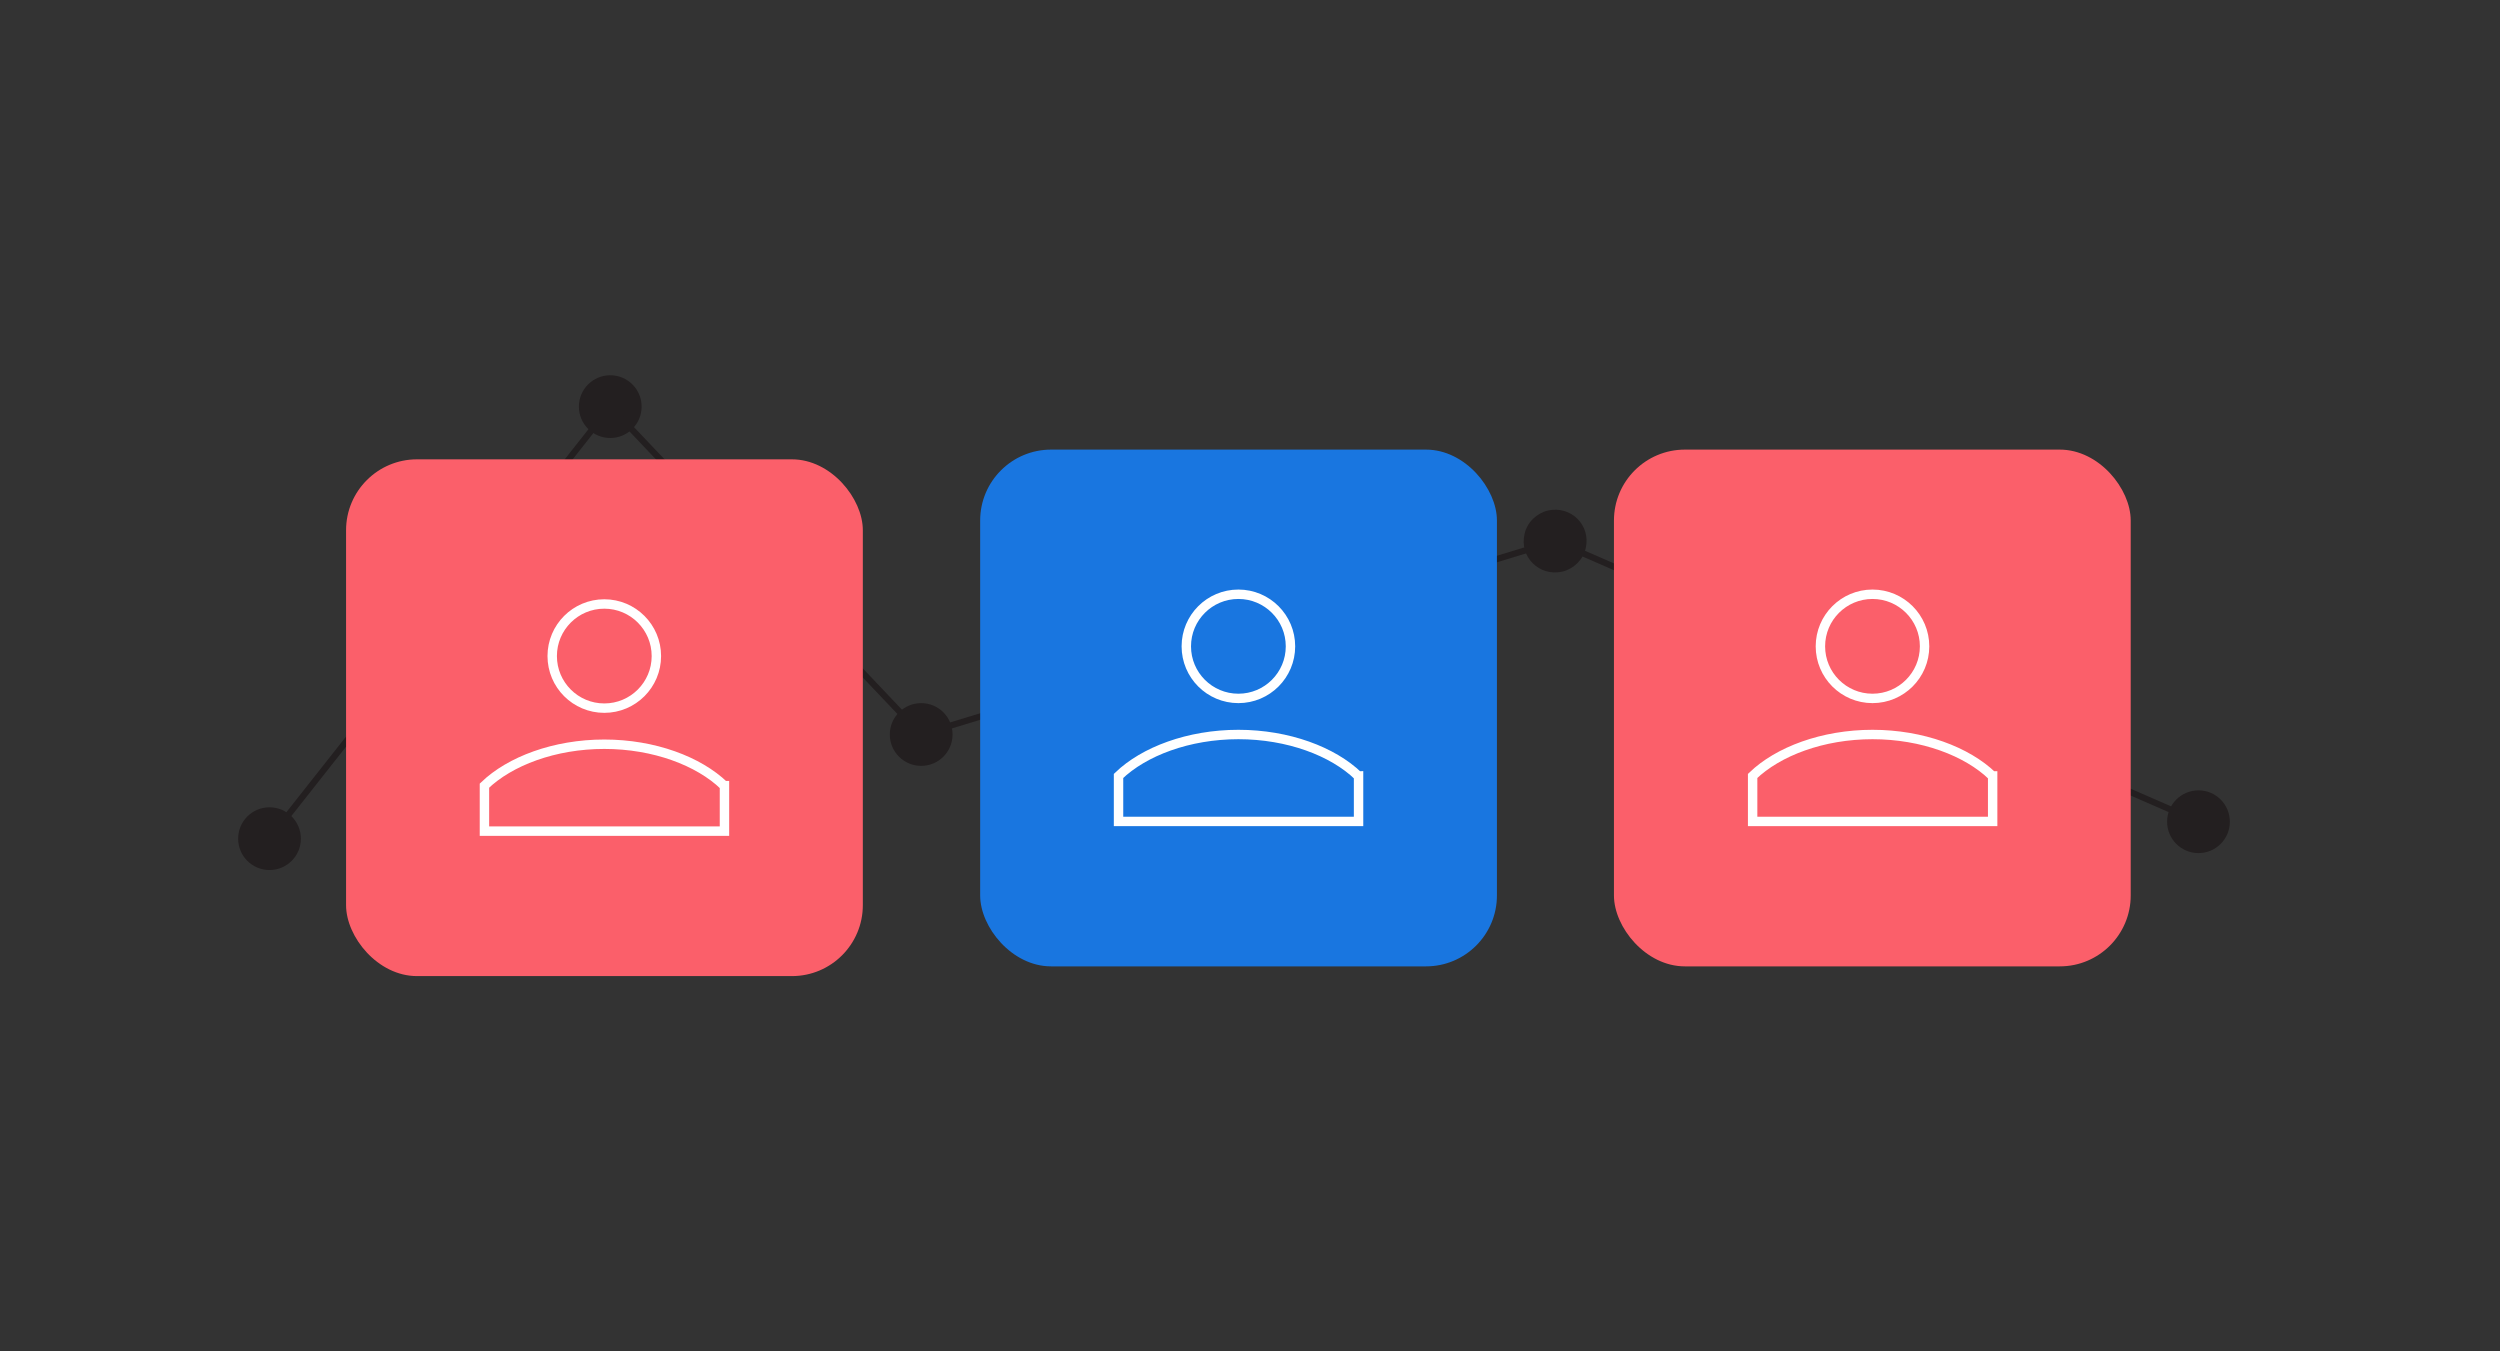
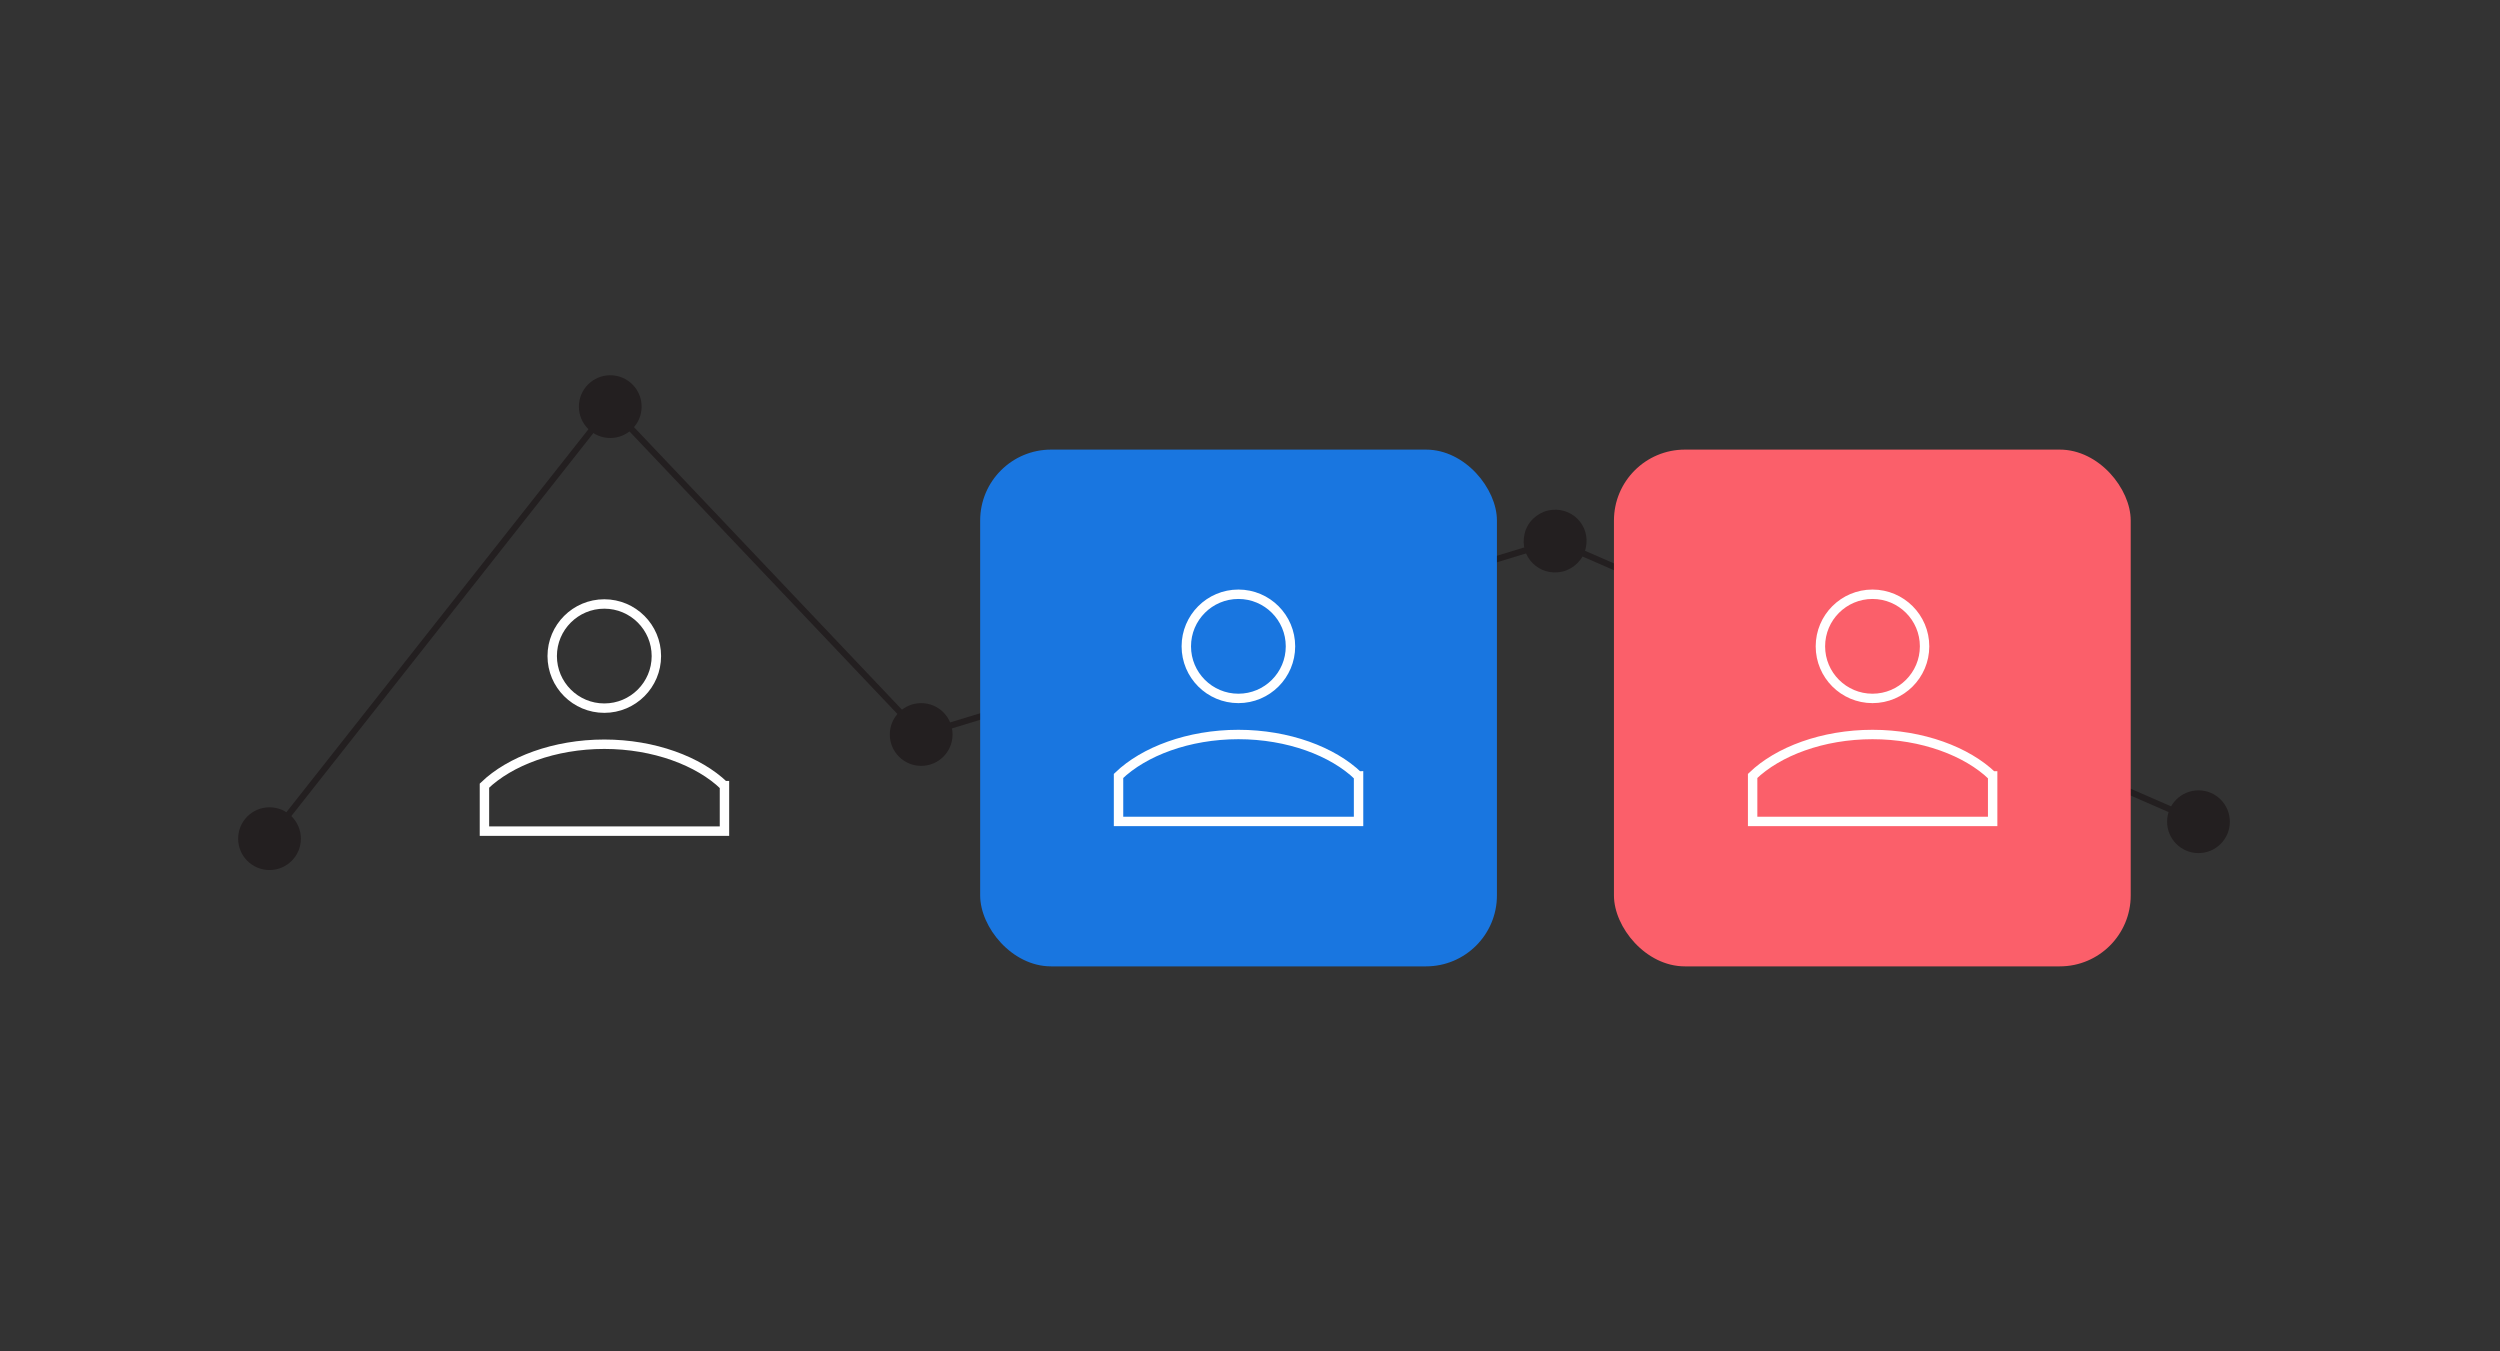
<svg xmlns="http://www.w3.org/2000/svg" id="Vrstva_1" data-name="Vrstva 1" version="1.1" viewBox="0 0 796.8 430.6">
  <rect x="0" y="0" width="796.8" height="430.6" fill="#333333" stroke="none" />
  <defs>
    <style>.cls-2{fill:none;stroke-miterlimit:10;stroke:#fff;stroke-width:3px}.cls-3,.cls-4{fill:#fb5f6a;stroke-width:0}.cls-4{fill:#231f20}</style>
  </defs>
  <circle class="cls-4" cx="700.7" cy="261.9" r="10" />
  <circle class="cls-4" cx="293.6" cy="234.1" r="10" />
  <circle class="cls-4" cx="194.5" cy="129.6" r="10" />
  <circle class="cls-4" cx="85.9" cy="267.3" r="10" />
  <path class="cls-4" d="M493.4 162.7c7.3-1.6 13.7 4.7 12 12-.8 3.7-3.8 6.6-7.5 7.5-7.3 1.6-13.7-4.7-12-12 .8-3.7 3.8-6.6 7.5-7.5Z" />
  <path style="fill:none;stroke-miterlimit:10;stroke:#231f20;stroke-width:2px" d="m85.9 267.3 108.6-137.7 99.1 104.5 202.1-61.6 205 89.4" />
-   <rect class="cls-3" x="110.3" y="146.4" width="164.7" height="164.7" rx="22.6" ry="22.6" />
  <circle class="cls-2" cx="192.6" cy="209.1" r="16.6" />
  <path class="cls-2" d="M230.8 250.4c-8.1-7.8-22.3-13.2-38.2-13.2s-30.1 5.4-38.2 13.2v14.5h76.5v-14.5Z" />
  <rect x="312.4" y="143.3" width="164.7" height="164.7" rx="22.6" ry="22.6" style="fill:#1976e0;stroke-width:0" />
  <circle class="cls-2" cx="394.7" cy="206" r="16.6" />
  <path class="cls-2" d="M432.9 247.3c-8.1-7.8-22.3-13.2-38.2-13.2s-30.1 5.4-38.2 13.2v14.5H433v-14.5Z" />
  <rect class="cls-3" x="514.4" y="143.3" width="164.7" height="164.7" rx="22.6" ry="22.6" />
  <circle class="cls-2" cx="596.8" cy="206" r="16.6" />
  <path class="cls-2" d="M635 247.3c-8.1-7.8-22.3-13.2-38.2-13.2s-30.1 5.4-38.2 13.2v14.5h76.5v-14.5Z" />
</svg>